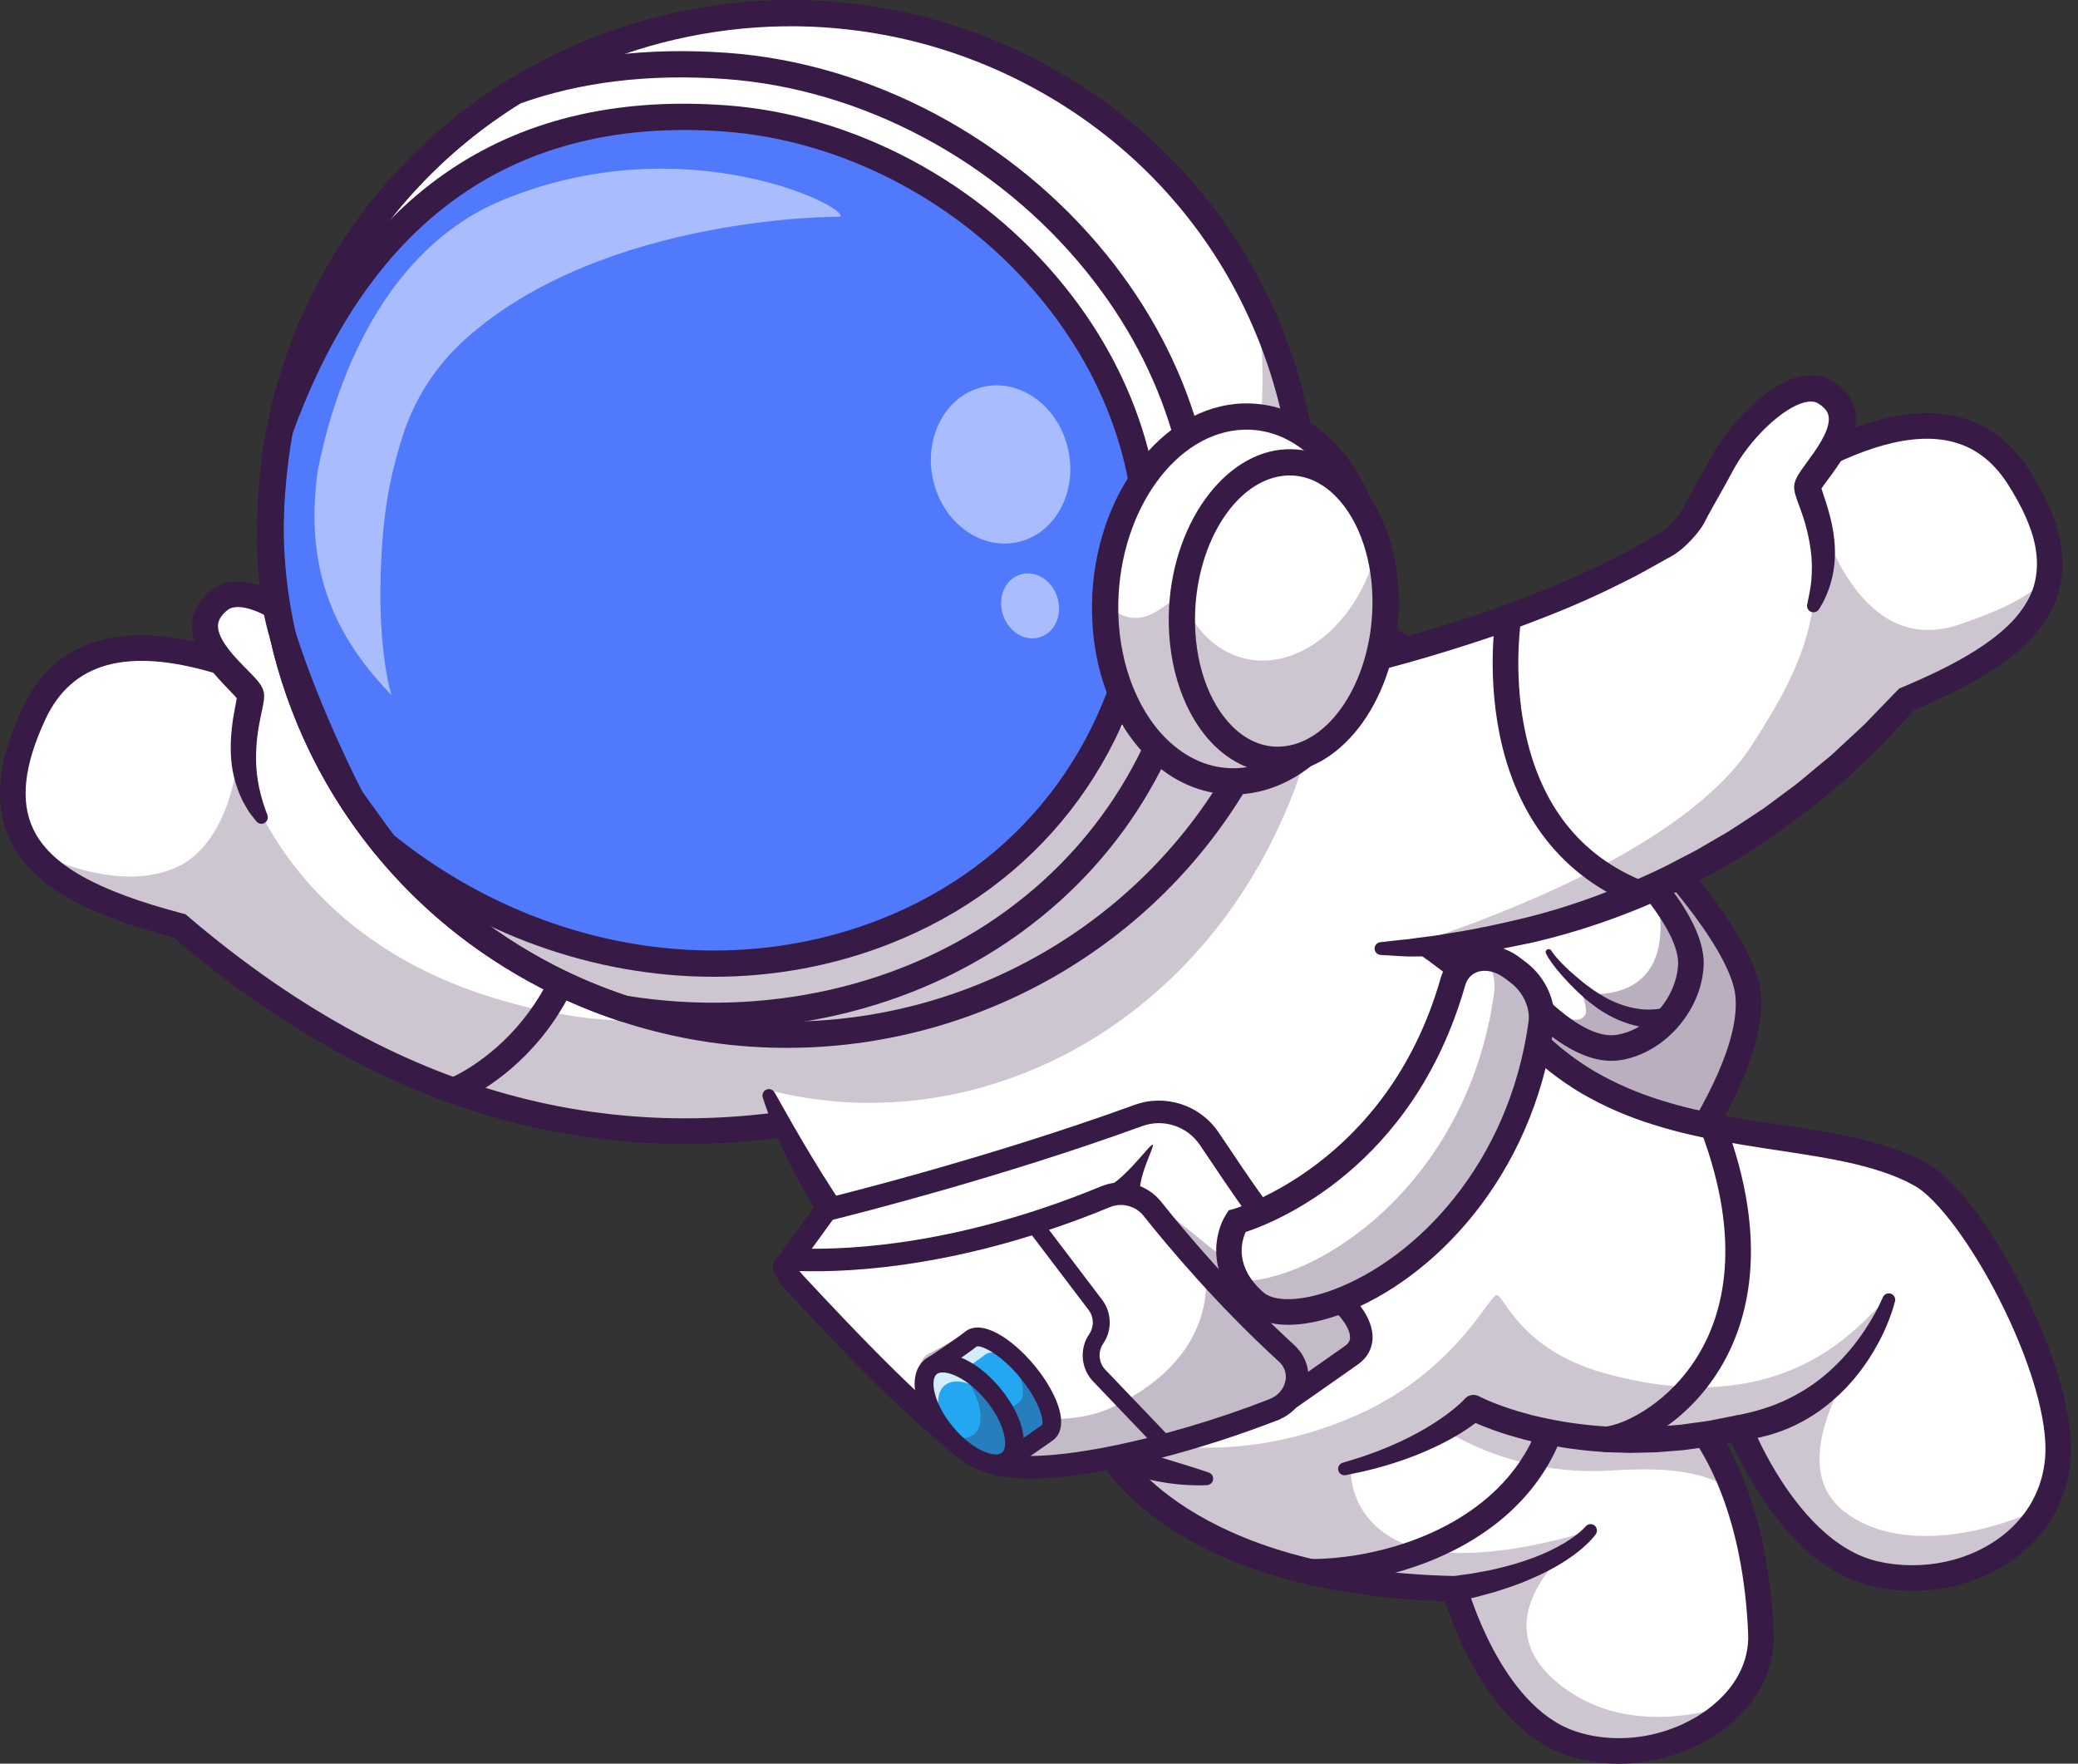
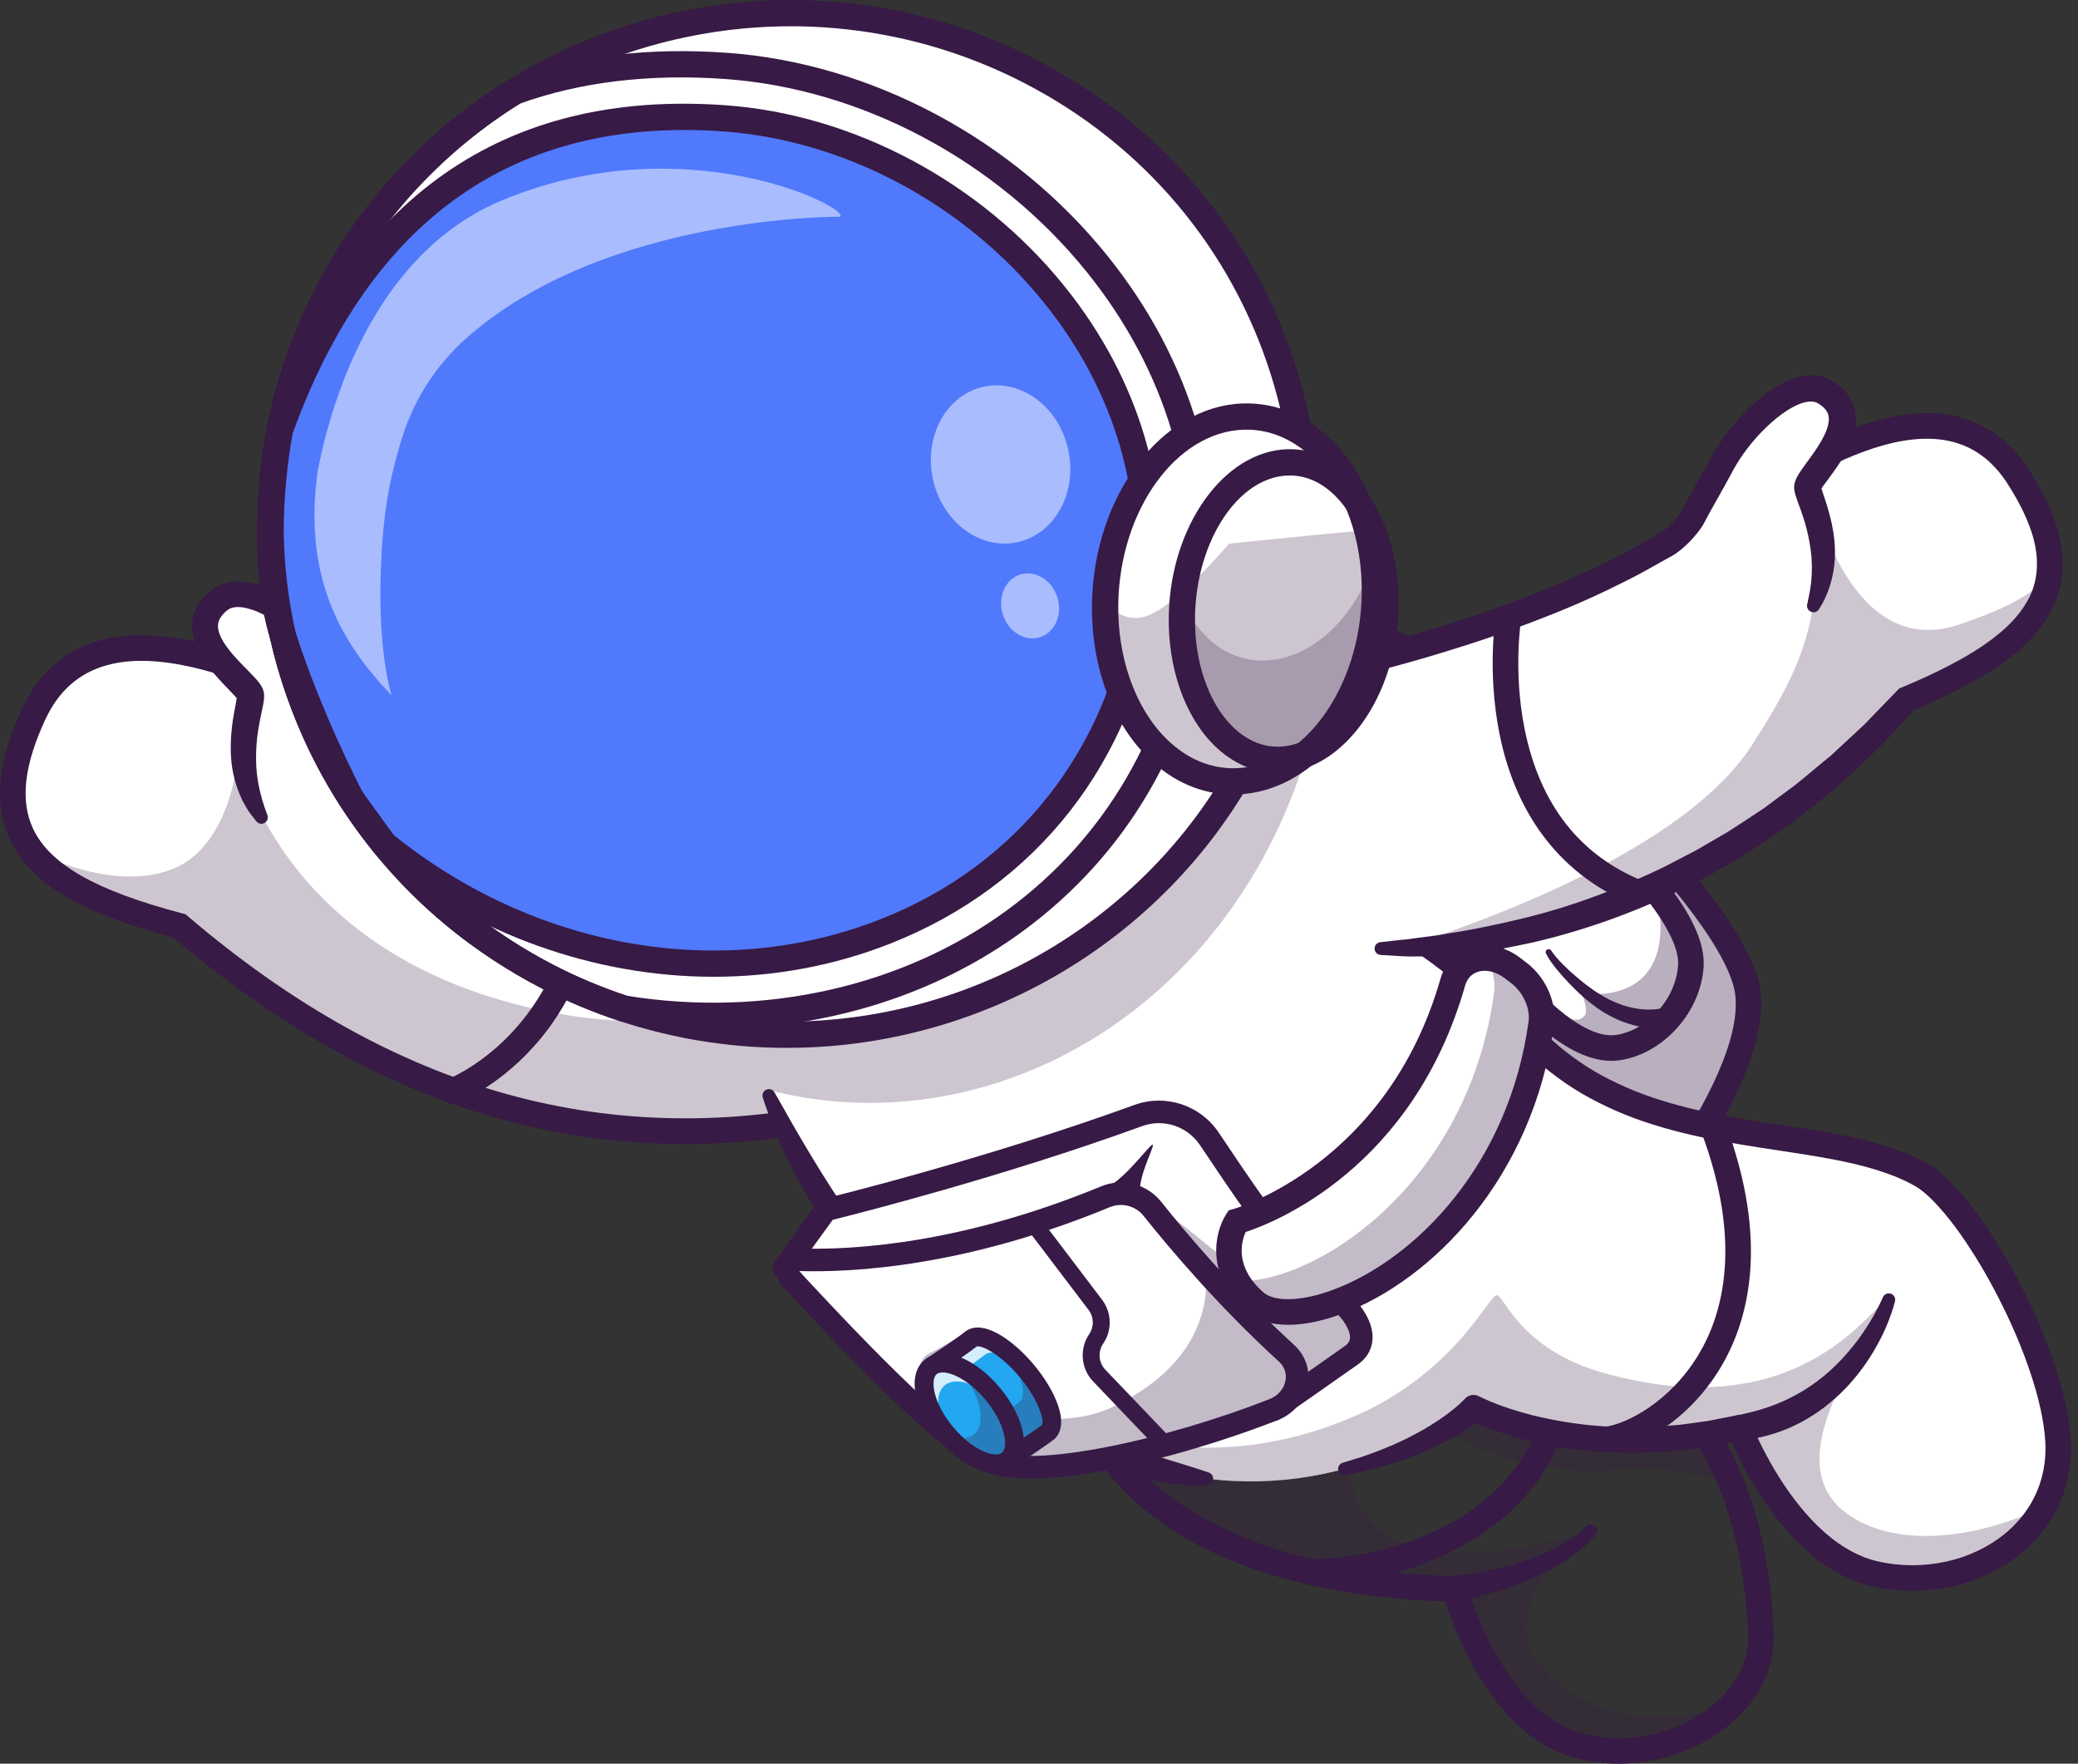
<svg xmlns="http://www.w3.org/2000/svg" width="185" height="157" viewBox="0 0 185 157" fill="none">
  <rect x="0" y="0" width="185" height="157" fill="#333333" stroke="none" />
  <path d="M139.18 117.062C139.18 117.062 141.663 114.375 144.704 110.507C145.296 109.747 145.912 108.945 146.535 108.11C146.636 107.981 146.733 107.847 146.831 107.714C147.126 107.313 147.426 106.905 147.723 106.489C151.993 100.526 156.155 93.32 155.622 88.461C154.748 80.522 133.719 60.482 121.967 56.346C118.869 55.254 114.549 57.01 110.295 59.689C110.266 59.706 110.238 59.727 110.209 59.744C107.09 61.715 104.014 64.179 101.493 66.373C101.269 66.566 101.049 66.759 100.837 66.948C100.407 67.328 100.002 67.695 99.615 68.047C99.315 68.322 99.026 68.586 98.753 68.842C96.801 70.66 95.585 71.929 95.585 71.929L99.818 76.312L101.977 78.547L105.977 82.692L107.189 83.946L139.18 117.062Z" fill="white" />
  <g opacity="0.35">
    <path d="M99.818 76.312L101.975 78.546L131.517 109.127L139.181 117.06C139.181 117.06 139.233 117.004 139.33 116.897C139.358 116.866 139.391 116.829 139.426 116.791C139.453 116.76 139.484 116.726 139.515 116.691C139.54 116.666 139.563 116.638 139.588 116.613C139.596 116.602 139.608 116.591 139.617 116.58C139.66 116.531 139.71 116.477 139.76 116.418C139.773 116.407 139.783 116.395 139.795 116.38C139.837 116.333 139.881 116.283 139.928 116.231C139.993 116.16 140.057 116.085 140.126 116.007C140.174 115.95 140.228 115.892 140.28 115.832C140.334 115.77 140.388 115.708 140.444 115.644C140.515 115.564 140.588 115.478 140.665 115.392C140.817 115.215 140.979 115.029 141.148 114.83C141.3 114.657 141.457 114.473 141.619 114.279C141.807 114.056 142.005 113.825 142.208 113.582C142.958 112.685 143.805 111.647 144.702 110.505C144.876 110.284 145.053 110.056 145.231 109.827C145.355 109.668 145.482 109.502 145.608 109.337C145.913 108.939 146.225 108.528 146.535 108.111C151.182 101.882 156.203 93.773 155.619 88.464C154.903 81.926 140.518 67.182 128.895 59.87C137.926 67.428 146.228 77.011 146.767 81.939C147.034 84.376 145.974 87.54 144.289 90.865C143.571 92.282 141.579 92.336 140.747 90.984C140.74 90.973 140.733 90.962 140.727 90.951C139.192 88.478 137.154 85.955 134.37 83.411C128.404 77.959 119.048 70.962 106.186 71.101C105.884 71.102 103.129 73.449 99.818 76.312Z" fill="#371A45" />
  </g>
  <path d="M139.2 118.719L94.003 71.931L94.763 71.14C94.947 70.948 99.349 66.383 104.882 62.109C112.546 56.19 118.421 53.888 122.345 55.27C134.613 59.59 155.837 79.988 156.753 88.339C157.857 98.4 140.746 117.046 140.017 117.835L139.2 118.719ZM97.171 71.934L139.151 115.392C142.533 111.566 155.356 96.477 154.49 88.588C154.121 85.224 149.254 78.635 142.089 71.802C134.743 64.795 126.888 59.283 121.588 57.417C115.478 55.266 102.569 66.51 97.171 71.934Z" fill="#371A45" />
  <path d="M139.482 74.234L132.846 82.41C132.254 83.14 132.226 84.177 132.784 84.933C134.826 87.705 139.875 93.86 144.033 93.255C147.484 92.753 150.348 89.35 150.533 85.946C150.741 82.139 145.305 76.615 142.485 74.016C141.608 73.209 140.233 73.309 139.482 74.234Z" fill="white" />
  <g opacity="0.35">
    <path d="M132.786 84.934C134.826 87.705 139.876 93.86 144.033 93.254C147.486 92.752 150.349 89.35 150.534 85.945C150.66 83.603 148.653 80.612 146.433 78.053C147.333 79.553 147.817 81.032 147.836 82.32C147.941 89.698 140.821 88.408 140.821 88.408C140.821 88.408 141.42 89.917 141.106 90.372C139.79 92.272 134.914 87.018 132.454 84.24C132.517 84.484 132.626 84.72 132.786 84.934Z" fill="#371A45" />
  </g>
  <path d="M143.459 94.434C139.055 94.434 134.355 88.984 131.868 85.609C131.004 84.436 131.043 82.826 131.963 81.693L138.598 73.517C139.154 72.833 139.976 72.404 140.855 72.34C141.734 72.278 142.608 72.582 143.256 73.179C147.215 76.826 151.888 82.013 151.671 86.009C151.45 90.058 148.098 93.814 144.197 94.382C143.953 94.417 143.707 94.434 143.459 94.434ZM140.366 74.952L133.73 83.127C133.464 83.456 133.452 83.92 133.701 84.258C137.597 89.546 141.396 92.485 143.87 92.129C146.704 91.716 149.236 88.857 149.397 85.885C149.526 83.528 146.653 79.404 141.714 74.853C141.524 74.678 141.277 74.59 141.019 74.611C140.761 74.629 140.529 74.751 140.366 74.952L140.366 74.952Z" fill="#371A45" />
  <path d="M148.994 91.33C148.768 91.399 148.636 91.42 148.468 91.449C148.309 91.474 148.151 91.494 147.997 91.504C147.686 91.529 147.38 91.532 147.077 91.515C146.473 91.478 145.878 91.391 145.312 91.223C144.172 90.912 143.126 90.385 142.197 89.734C141.739 89.399 141.288 89.058 140.879 88.676C140.45 88.309 140.078 87.918 139.689 87.524C139.308 87.128 138.939 86.717 138.59 86.287C138.243 85.846 137.914 85.428 137.635 84.883C137.567 84.75 137.62 84.588 137.752 84.52C137.876 84.457 138.027 84.499 138.101 84.613L138.12 84.643C138.375 85.039 138.751 85.451 139.113 85.822C139.483 86.198 139.875 86.556 140.279 86.901C140.684 87.239 141.096 87.594 141.522 87.889C141.936 88.207 142.379 88.477 142.821 88.739C143.715 89.244 144.673 89.606 145.643 89.77C146.126 89.864 146.614 89.882 147.088 89.865C147.325 89.856 147.56 89.83 147.785 89.788C147.899 89.77 148.008 89.744 148.114 89.717C148.21 89.692 148.341 89.649 148.372 89.633C148.816 89.398 149.367 89.569 149.602 90.013C149.837 90.458 149.667 91.009 149.222 91.244C149.172 91.271 149.12 91.292 149.067 91.309L148.994 91.33Z" fill="#371A45" />
  <path d="M110.012 66.976C110.772 65.91 111.55 64.877 112.348 63.849C113.147 62.822 113.963 61.807 114.81 60.813C115.658 59.819 116.523 58.836 117.45 57.892C118.378 56.948 119.337 56.024 120.445 55.184C120.946 54.804 121.66 54.902 122.041 55.403C122.421 55.904 122.322 56.619 121.821 56.999C121.8 57.015 121.778 57.031 121.756 57.045L121.747 57.051C120.745 57.702 119.775 58.505 118.833 59.337C117.889 60.171 116.98 61.065 116.085 61.975C115.19 62.885 114.318 63.824 113.461 64.778C112.606 65.731 111.758 66.703 110.946 67.686L110.942 67.691C110.736 67.94 110.365 67.975 110.116 67.769C109.877 67.572 109.835 67.224 110.012 66.976Z" fill="#371A45" />
  <path d="M93.533 73.338L87.181 82.6L76.548 98.1L75.954 98.966C73.6 99.499 71.28 99.906 68.993 100.193C49.338 102.668 32.149 96.22 15.976 82.418C9.776 80.79 5.123 78.802 2.795 75.71C0.622 72.822 0.482 68.969 3.012 63.548C6.473 56.134 14.175 57.279 19.355 58.807C22.146 59.63 28.702 61.642 32.559 63.677C34.263 64.576 36.084 65.393 37.997 66.131C52.559 71.783 72.317 73.103 83.919 73.355C89.761 73.481 93.533 73.338 93.533 73.338Z" fill="white" />
  <g opacity="0.25">
    <path d="M23.142 67.329C23.176 67.412 23.196 67.585 23.199 67.83C23.116 67.429 23.108 67.244 23.142 67.329Z" fill="#371A45" />
  </g>
  <g opacity="0.25">
    <path d="M87.181 82.6L76.549 98.1L75.954 98.966C73.6 99.499 71.28 99.906 68.993 100.193C49.338 102.668 32.149 96.22 15.976 82.418C9.776 80.79 5.123 78.802 2.795 75.71C6.535 77.484 11.416 78.954 15.457 77.32C20.002 75.484 21.174 68.872 21.156 66.875C21.809 70.081 27.018 86.711 51.01 90.445C65.632 92.72 81.735 85.385 87.181 82.6Z" fill="#371A45" />
  </g>
  <path d="M60.947 101.837C44.926 101.838 29.923 95.755 15.434 83.454C7.058 81.224 2.699 78.608 0.881 74.731C-0.584 71.607 -0.224 67.791 1.981 63.066C4.859 56.9 10.813 55.1 19.678 57.716C23.841 58.944 29.548 60.801 33.091 62.671C53.772 73.58 93.094 72.216 93.488 72.201C94.122 72.178 94.645 72.668 94.669 73.296C94.693 73.924 94.203 74.452 93.575 74.476C91.938 74.539 53.251 75.879 32.029 64.684C29.393 63.294 24.778 61.595 19.033 59.899C11.308 57.62 6.405 58.97 4.044 64.029C2.142 68.105 1.781 71.289 2.942 73.764C4.441 76.961 8.55 79.291 16.265 81.319L16.516 81.385L16.714 81.554C35.185 97.314 54.48 102.646 75.704 97.856C76.317 97.717 76.926 98.102 77.065 98.715C77.203 99.329 76.818 99.938 76.205 100.076C71.011 101.248 65.929 101.837 60.947 101.837Z" fill="#371A45" />
  <path d="M40.325 98.246C39.867 98.246 39.435 97.967 39.262 97.514C39.037 96.928 39.33 96.271 39.916 96.045C39.964 96.026 43.461 94.631 46.541 90.796C50.681 85.644 52.163 78.743 50.946 70.283C50.856 69.661 51.288 69.084 51.91 68.994C52.533 68.905 53.11 69.337 53.199 69.959C54.842 81.38 51.404 88.427 48.232 92.327C44.759 96.596 40.894 98.109 40.732 98.171C40.598 98.222 40.46 98.246 40.325 98.246Z" fill="#371A45" />
  <path d="M36.365 65.471C35.112 65.152 33.519 63.709 33.118 63.134C32.291 61.949 31.133 60.521 29.78 58.661C27.463 55.473 22.043 51.432 19.527 53.427C15.512 56.61 22.226 60.877 22.31 61.898C22.394 62.919 20.278 67.977 23.309 72.817L36.365 65.471Z" fill="white" />
  <path d="M36.085 66.574C35.456 66.402 34.976 66.141 34.527 65.864C34.085 65.583 33.683 65.278 33.299 64.948C33.107 64.782 32.921 64.611 32.736 64.423C32.553 64.236 32.363 64.04 32.167 63.761C31.918 63.407 31.655 63.05 31.386 62.692L29.74 60.521L28.92 59.413C28.666 59.064 28.415 58.75 28.134 58.429C27.015 57.163 25.682 56.018 24.256 55.147C23.545 54.716 22.798 54.355 22.079 54.167C21.357 53.973 20.706 53.997 20.339 54.248C20.258 54.294 20.116 54.425 19.988 54.537C19.879 54.656 19.762 54.77 19.687 54.891C19.521 55.129 19.435 55.354 19.412 55.597C19.355 56.077 19.61 56.743 20.05 57.383C20.485 58.029 21.06 58.653 21.675 59.282C21.984 59.6 22.305 59.913 22.645 60.278C22.816 60.466 22.986 60.644 23.202 60.967C23.248 61.029 23.323 61.169 23.379 61.292C23.402 61.331 23.452 61.48 23.476 61.591C23.489 61.65 23.5 61.71 23.508 61.77C23.516 61.829 23.511 61.834 23.513 61.868C23.514 61.979 23.511 62.091 23.505 62.202C23.502 62.266 23.496 62.295 23.491 62.331L23.476 62.437C23.392 62.995 23.282 63.399 23.198 63.836C23.108 64.267 23.035 64.686 22.97 65.106C22.84 65.945 22.789 66.778 22.796 67.606C22.803 69.268 23.164 70.88 23.791 72.515L23.806 72.554C23.919 72.849 23.771 73.18 23.476 73.293C23.239 73.384 22.978 73.306 22.826 73.119C22.675 72.932 22.521 72.743 22.376 72.547L22.155 72.252C22.09 72.15 22.03 72.044 21.966 71.939C21.84 71.728 21.718 71.514 21.6 71.297C21.5 71.073 21.395 70.849 21.3 70.62C20.938 69.701 20.681 68.724 20.596 67.738C20.5 66.753 20.536 65.765 20.64 64.803C20.69 64.322 20.768 63.845 20.853 63.385C20.934 62.93 21.034 62.449 21.086 62.109L21.096 62.046C21.099 62.026 21.104 61.999 21.1 62.006C21.097 62.003 21.099 62.002 21.103 61.999C21.104 62.006 21.107 61.982 21.107 62.013C21.108 62.045 21.112 62.078 21.119 62.109C21.127 62.166 21.17 62.257 21.163 62.248C21.166 62.269 21.196 62.305 21.173 62.276C21.138 62.22 21.004 62.058 20.867 61.914C20.591 61.612 20.267 61.285 19.947 60.948C19.303 60.27 18.652 59.541 18.088 58.668C17.807 58.23 17.549 57.751 17.357 57.202C17.166 56.658 17.048 56.022 17.12 55.361C17.186 54.699 17.459 54.059 17.823 53.562C18.001 53.304 18.207 53.096 18.412 52.888C18.626 52.702 18.816 52.52 19.121 52.325C19.694 51.951 20.364 51.794 20.966 51.767C21.574 51.739 22.135 51.83 22.654 51.965C23.695 52.242 24.593 52.694 25.435 53.199C27.107 54.226 28.558 55.477 29.846 56.929C30.164 57.291 30.48 57.687 30.759 58.072L31.56 59.154L33.206 61.325C33.482 61.693 33.759 62.067 34.032 62.456C34.096 62.55 34.218 62.686 34.354 62.822C34.487 62.958 34.636 63.094 34.787 63.225C35.092 63.487 35.415 63.732 35.74 63.938C36.061 64.14 36.396 64.3 36.645 64.368L36.683 64.378C37.289 64.543 37.648 65.168 37.483 65.774C37.319 66.381 36.694 66.739 36.087 66.575L36.085 66.574Z" fill="#371A45" />
-   <path d="M154.305 151.655C151.009 155.189 144.999 156.911 139.88 155.189C132.544 152.722 129.505 141.433 129.505 141.433C104.585 140.893 98.706 129.1 98.706 129.1L106.526 117.985L114.995 105.942C118.666 110.489 123.11 113.366 127.607 115.432C135.674 119.137 143.915 120.219 148.175 123.597C150.981 125.819 153.018 129.032 154.41 132.751C155.847 136.598 156.59 140.989 156.772 145.394C156.871 147.785 155.91 149.933 154.305 151.655Z" fill="white" />
  <g opacity="0.25">
    <path d="M154.41 132.751C151.672 130.862 148.058 130.611 143.457 130.901C133.637 131.525 127.285 126.402 127.285 126.402L127.607 115.432C135.674 119.137 143.915 120.219 148.175 123.597C150.981 125.819 153.018 129.032 154.41 132.751Z" fill="#371A45" />
  </g>
  <g opacity="0.25">
    <path d="M154.305 151.655C151.009 155.189 144.999 156.911 139.88 155.189C132.544 152.722 129.505 141.433 129.505 141.433C104.585 140.893 98.706 129.1 98.706 129.1L106.526 117.985C110.57 121.727 120.259 130.623 120.259 130.623C120.259 130.623 119.903 134.774 124.223 137.068C129.932 140.101 141.348 136.325 141.602 136.243C141.311 136.445 130.487 144.034 139.439 150.394C145.179 154.469 152.31 152.369 154.305 151.655Z" fill="#371A45" />
  </g>
  <path d="M144.109 157C142.537 157 140.98 156.761 139.517 156.269C132.811 154.014 129.534 145.298 128.653 142.549C104.028 141.762 97.936 130.11 97.686 129.609C97.406 129.046 97.634 128.363 98.197 128.082C98.758 127.803 99.439 128.029 99.721 128.589C99.804 128.747 105.771 139.78 129.531 140.295C130.036 140.306 130.474 140.649 130.605 141.137C130.634 141.244 133.578 151.87 140.243 154.112C144.097 155.407 148.744 154.628 152.082 152.123C154.477 150.326 155.739 147.953 155.635 145.442C155.243 135.928 152.266 128.291 147.468 124.488C145.202 122.692 141.599 121.551 137.427 120.229C130.032 117.887 120.828 114.972 114.109 106.659C113.714 106.17 113.79 105.453 114.279 105.058C114.768 104.663 115.485 104.739 115.88 105.228C122.168 113.008 131.01 115.809 138.114 118.059C142.5 119.448 146.288 120.648 148.882 122.704C156.163 128.474 157.664 139.368 157.91 145.349C158.045 148.631 156.461 151.683 153.448 153.944C150.79 155.938 147.42 157 144.109 157Z" fill="#371A45" />
  <path d="M116.659 141.064C116.03 141.064 115.521 140.554 115.521 139.926C115.521 139.297 116.03 138.787 116.659 138.787C121.662 138.787 129.158 137.007 133.817 131.989C136.861 128.712 138.219 124.549 137.853 119.615C137.806 118.988 138.277 118.442 138.904 118.396C139.532 118.352 140.077 118.82 140.123 119.447C140.538 125.037 138.977 129.778 135.485 133.538C130.328 139.093 122.12 141.064 116.659 141.064Z" fill="#371A45" />
  <path d="M142.067 136.575C141.949 136.739 141.86 136.84 141.755 136.961C141.652 137.076 141.547 137.183 141.443 137.293C141.229 137.502 141.01 137.704 140.783 137.893C140.559 138.087 140.322 138.258 140.09 138.439C139.849 138.604 139.612 138.778 139.366 138.935C138.388 139.574 137.349 140.1 136.287 140.555C135.227 141.024 134.132 141.385 133.032 141.73L131.366 142.181L129.685 142.557C129.07 142.695 128.461 142.308 128.323 141.694C128.186 141.079 128.573 140.47 129.187 140.332C129.218 140.325 129.249 140.319 129.28 140.315L129.327 140.309L130.943 140.089L132.544 139.799C133.599 139.564 134.656 139.313 135.675 138.961C136.698 138.623 137.7 138.218 138.64 137.712C138.876 137.587 139.102 137.449 139.335 137.318C139.555 137.173 139.786 137.036 139.997 136.881C140.214 136.731 140.42 136.57 140.621 136.405C140.716 136.32 140.815 136.236 140.906 136.15C140.993 136.068 141.094 135.964 141.145 135.907L141.183 135.865C141.392 135.631 141.751 135.611 141.985 135.821C142.202 136.016 142.233 136.343 142.067 136.575Z" fill="#371A45" />
  <path d="M131.923 124.832C107.061 142.557 81.248 124.006 69.686 100.208C69.168 99.144 68.678 98.068 68.223 96.984C66.373 92.624 65.013 88.142 64.225 83.715L84.19 74.127L98.302 67.352L102.917 65.135C106.497 69.094 109.986 72.136 113.333 74.677C118.509 78.609 123.347 81.353 127.669 84.472C132.137 87.696 136.052 91.318 139.217 97.066C144.888 107.371 141.425 118.059 131.923 124.832Z" fill="white" />
  <g opacity="0.25">
    <path d="M131.924 124.832C115.618 136.456 98.906 132.478 86.072 121.653C98.291 130.11 113.316 132.304 128.008 121.829C137.51 115.057 140.973 104.368 135.302 94.064C132.94 89.773 130.159 86.668 127.043 84.025C127.254 84.173 127.462 84.321 127.669 84.471C132.137 87.695 136.053 91.318 139.217 97.066C144.889 107.371 141.425 118.059 131.924 124.832Z" fill="#371A45" />
  </g>
  <path d="M131.926 125.97C131.57 125.97 131.22 125.804 130.998 125.492C130.633 124.981 130.752 124.27 131.264 123.905C140.756 117.138 143.421 107.065 138.219 97.616C133.895 89.761 128.055 85.955 121.292 81.547C115.504 77.774 108.943 73.498 102.072 65.9C101.651 65.434 101.687 64.714 102.153 64.293C102.619 63.871 103.339 63.907 103.761 64.373C110.434 71.752 116.863 75.943 122.535 79.64C129.554 84.214 135.615 88.165 140.214 96.518C145.931 106.902 142.936 118.38 132.585 125.759C132.385 125.901 132.154 125.97 131.926 125.97Z" fill="#371A45" />
  <path d="M68.952 97.243C71.153 101.165 73.384 105.008 75.942 108.644C77.222 110.457 78.589 112.207 80.041 113.881C81.487 115.558 83.015 117.162 84.632 118.668C86.254 120.165 87.929 121.606 89.707 122.906C91.484 124.205 93.339 125.393 95.264 126.447C96.233 126.959 97.211 127.461 98.217 127.893C98.714 128.122 99.229 128.321 99.74 128.527C100.243 128.734 100.744 128.904 101.268 129.077C102.31 129.411 103.359 129.743 104.415 130.066C105.471 130.39 106.531 130.71 107.602 131.077L107.615 131.082C107.917 131.185 108.078 131.514 107.974 131.816C107.895 132.047 107.683 132.195 107.454 132.206C102.768 132.421 98.255 130.651 94.131 128.594C92.064 127.536 90.096 126.297 88.221 124.942C86.343 123.588 84.566 122.103 82.896 120.51C79.539 117.341 76.601 113.764 74.033 109.959C71.464 106.157 69.312 102.055 67.907 97.696C67.811 97.395 67.976 97.073 68.276 96.976C68.54 96.891 68.82 97.007 68.95 97.24L68.952 97.243Z" fill="#371A45" />
  <path d="M181.965 134.106C179.318 138.994 172.975 141.465 166.948 140.11C159.162 138.357 154.846 127.102 154.846 127.102C140.563 130.352 131.207 125.335 131.207 125.335C131.207 125.335 127.789 128.87 119.687 130.762L121.972 125.429L136.192 92.246C146.471 103.017 162.273 99.622 171.043 104.579C175.423 107.052 182.827 120.39 183.228 128.349C183.339 130.509 182.864 132.447 181.965 134.106Z" fill="white" />
  <g opacity="0.25">
    <path d="M181.965 134.106C179.318 138.994 172.975 141.465 166.948 140.11C159.162 138.357 154.846 127.102 154.846 127.102C140.563 130.352 131.207 125.335 131.207 125.335C131.207 125.335 127.789 128.87 119.687 130.762L121.972 125.429C129.937 121.374 132.584 115.29 133.247 115.29C133.907 115.29 135.307 120.094 142.677 122.188C160.833 127.344 166.959 115.526 168.163 115.672C169.37 115.817 157.116 129.083 164.213 134.575C168.937 138.229 176.834 136.661 181.965 134.106Z" fill="#371A45" />
  </g>
  <path d="M137.015 91.461C138.483 92.986 140.155 94.302 141.979 95.383C143.817 96.442 145.783 97.297 147.841 97.932C151.954 99.24 156.323 99.783 160.734 100.475C161.838 100.648 162.948 100.835 164.06 101.058C165.172 101.279 166.287 101.534 167.396 101.867C168.505 102.197 169.609 102.593 170.682 103.106L171.476 103.521C171.604 103.582 171.752 103.681 171.892 103.768C172.038 103.855 172.173 103.947 172.297 104.044C172.82 104.42 173.258 104.835 173.686 105.255C175.347 106.957 176.647 108.835 177.854 110.765C179.052 112.698 180.109 114.705 181.053 116.767C181.993 118.832 182.811 120.957 183.442 123.165C183.756 124.27 184.014 125.399 184.188 126.559C184.23 126.85 184.262 127.144 184.299 127.436L184.366 128.328C184.37 128.632 184.383 128.935 184.377 129.24C184.358 129.544 184.357 129.85 184.322 130.154C184.205 131.371 183.901 132.579 183.416 133.711C182.937 134.846 182.255 135.889 181.454 136.811C179.849 138.667 177.72 139.972 175.462 140.758C173.192 141.529 170.762 141.776 168.39 141.506C168.094 141.469 167.799 141.422 167.504 141.379C167.21 141.319 166.92 141.268 166.624 141.2C166.021 141.051 165.428 140.868 164.863 140.627C163.728 140.154 162.687 139.514 161.744 138.784C159.855 137.315 158.348 135.505 157.046 133.605C156.401 132.648 155.809 131.663 155.267 130.653C154.994 130.148 154.737 129.636 154.489 129.117C154.241 128.592 154.012 128.087 153.784 127.513L153.783 127.51L155.098 128.212L153.581 128.511L152.823 128.66C152.571 128.713 152.318 128.759 152.061 128.789L150.528 128.999C150.273 129.031 150.018 129.073 149.761 129.098L148.99 129.159L147.446 129.28L145.897 129.318L145.122 129.335L144.347 129.311C143.83 129.292 143.313 129.288 142.797 129.255C140.732 129.123 138.676 128.831 136.651 128.372L135.892 128.197L135.139 127.991C134.635 127.862 134.139 127.697 133.642 127.539C133.146 127.372 132.653 127.201 132.163 127.002C131.918 126.905 131.673 126.808 131.428 126.696C131.177 126.587 130.951 126.483 130.668 126.338L130.667 126.338L132.023 126.126C131.873 126.267 131.773 126.348 131.651 126.448C131.534 126.546 131.418 126.629 131.302 126.72C131.067 126.893 130.834 127.063 130.596 127.218C130.123 127.538 129.637 127.824 129.148 128.098C128.166 128.641 127.155 129.103 126.13 129.515C125.103 129.922 124.058 130.268 123.004 130.567C122.479 130.722 121.944 130.839 121.416 130.977L119.817 131.315C119.509 131.38 119.207 131.183 119.142 130.876C119.081 130.586 119.253 130.3 119.53 130.215L119.558 130.206L121.072 129.744C121.568 129.566 122.071 129.409 122.559 129.215C123.54 128.841 124.502 128.425 125.432 127.957C126.359 127.485 127.26 126.971 128.109 126.398C128.532 126.109 128.947 125.813 129.336 125.495C129.534 125.34 129.721 125.176 129.905 125.014C129.992 124.931 130.088 124.849 130.169 124.767C130.249 124.69 130.347 124.591 130.387 124.543C130.702 124.167 131.226 124.071 131.646 124.283L131.743 124.331L131.743 124.332C131.908 124.415 132.138 124.524 132.348 124.614C132.561 124.711 132.783 124.799 133.005 124.887C133.446 125.067 133.903 125.225 134.359 125.379C134.82 125.524 135.278 125.678 135.749 125.798L136.45 125.99L137.16 126.153C139.055 126.583 140.99 126.858 142.938 126.982C143.424 127.014 143.913 127.017 144.401 127.036L145.133 127.059L145.865 127.041L147.33 127.007L148.793 126.891L149.524 126.834C149.767 126.81 150.009 126.77 150.251 126.739L151.706 126.54C151.949 126.512 152.19 126.468 152.43 126.418L153.151 126.276L154.593 125.992L154.618 125.987C155.171 125.879 155.71 126.187 155.908 126.695L155.909 126.696C156.091 127.154 156.318 127.662 156.546 128.14C156.776 128.624 157.017 129.104 157.273 129.576C157.78 130.522 158.334 131.442 158.931 132.328C160.133 134.086 161.514 135.725 163.14 136.986C163.951 137.614 164.821 138.143 165.737 138.525C166.193 138.721 166.664 138.863 167.139 138.983C167.383 139.039 167.641 139.084 167.891 139.136L168.653 139.244C170.693 139.477 172.787 139.262 174.724 138.604C176.649 137.933 178.433 136.829 179.739 135.314C181.065 133.818 181.869 131.923 182.056 129.938C182.156 128.948 182.092 127.935 181.936 126.892C181.781 125.856 181.545 124.815 181.252 123.784C180.662 121.72 179.882 119.688 178.982 117.711C178.077 115.736 177.061 113.805 175.919 111.963C174.777 110.13 173.52 108.339 172.073 106.861C171.71 106.504 171.337 106.154 170.956 105.884C170.862 105.809 170.767 105.745 170.674 105.69C170.577 105.632 170.497 105.572 170.374 105.512L169.692 105.156C168.76 104.71 167.769 104.353 166.75 104.05C165.732 103.744 164.68 103.502 163.613 103.291C162.548 103.077 161.468 102.895 160.378 102.723C156.026 102.037 151.529 101.49 147.156 100.103C144.97 99.428 142.836 98.507 140.827 97.346C138.829 96.164 136.981 94.71 135.368 93.033C134.933 92.58 134.947 91.859 135.4 91.424C135.853 90.988 136.573 91.002 137.009 91.455L137.015 91.461Z" fill="#371A45" />
  <path d="M168.707 115.839C168.503 116.654 168.228 117.382 167.913 118.124C167.602 118.862 167.225 119.57 166.818 120.264C166.002 121.649 164.997 122.943 163.814 124.078C163.217 124.64 162.586 125.172 161.909 125.648C161.227 126.113 160.515 126.544 159.762 126.897C158.263 127.612 156.637 128.055 155.003 128.229C154.378 128.296 153.817 127.843 153.75 127.218C153.687 126.626 154.09 126.091 154.663 125.979L154.688 125.975C156.098 125.704 157.466 125.308 158.76 124.73C159.407 124.441 160.032 124.102 160.642 123.734C161.245 123.354 161.83 122.939 162.385 122.481C163.494 121.561 164.495 120.488 165.38 119.31C165.824 118.722 166.221 118.097 166.606 117.462C166.985 116.832 167.334 116.148 167.619 115.504L167.634 115.47C167.762 115.183 168.098 115.053 168.385 115.18C168.643 115.294 168.774 115.575 168.707 115.839Z" fill="#371A45" />
  <path d="M182.417 51.303C181.775 55.992 176.976 59.232 169.732 62.251C156.432 77.219 140.419 82.945 128.119 84.17C126.941 84.291 125.796 84.368 124.692 84.407C124.083 84.43 123.488 84.439 122.905 84.439L111.845 76.548L97.583 66.369L94.073 63.866C94.073 63.866 104.835 62.789 117.762 59.762C129.249 57.075 142.445 52.847 151.316 46.468C154.748 44 160.773 41.198 163.344 40.035C168.114 37.875 175.354 35.751 179.662 42.408C181.926 45.906 182.76 48.808 182.417 51.303Z" fill="white" />
  <g opacity="0.25">
    <path d="M182.417 51.303C181.775 55.992 176.975 59.232 169.732 62.251C155.157 78.655 137.323 83.957 124.692 84.407C132.208 82.031 149.996 75.601 155.961 66.346C160.965 58.59 162.217 54.688 161.533 45.34C161.308 42.242 164.023 59.092 174.401 55.602C178.154 54.34 180.787 53.06 182.417 51.303Z" fill="#371A45" />
  </g>
  <path d="M93.96 62.734C96.39 62.474 98.852 62.134 101.292 61.764C103.735 61.393 106.173 60.979 108.602 60.523C113.46 59.609 118.289 58.543 123.054 57.258C125.439 56.624 127.802 55.92 130.146 55.162C132.492 54.412 134.806 53.572 137.088 52.666C139.374 51.767 141.61 50.757 143.789 49.652C144.886 49.111 145.942 48.504 147.004 47.908L148.556 46.952C149.077 46.639 149.562 46.277 150.067 45.942L150.829 45.421C151.096 45.237 151.362 45.047 151.633 44.876C152.171 44.522 152.714 44.188 153.261 43.866C154.355 43.22 155.463 42.617 156.579 42.037C158.816 40.877 161.061 39.808 163.368 38.778C165.715 37.764 168.23 36.926 170.94 36.792C172.287 36.733 173.686 36.864 175.021 37.305C176.359 37.73 177.6 38.477 178.628 39.413C179.132 39.889 179.612 40.391 180.016 40.94C180.234 41.205 180.409 41.493 180.606 41.77L181.119 42.595C181.784 43.708 182.386 44.879 182.846 46.136C183.305 47.39 183.624 48.746 183.623 50.16C183.639 50.863 183.544 51.576 183.391 52.271C183.232 52.968 182.971 53.636 182.663 54.272C182.015 55.526 181.131 56.611 180.149 57.518C179.166 58.429 178.099 59.199 177.003 59.888C174.806 61.258 172.497 62.323 170.175 63.3L170.172 63.302L170.585 63.007L168.295 65.504L167.718 66.126C167.52 66.327 167.312 66.519 167.11 66.716L165.886 67.891L164.661 69.065L163.371 70.167C162.503 70.893 161.659 71.651 160.735 72.307C157.146 75.065 153.292 77.503 149.187 79.43C145.095 81.38 140.796 82.894 136.382 83.914L134.718 84.257C134.163 84.367 133.611 84.491 133.049 84.565C131.926 84.719 130.811 84.911 129.679 84.978L127.988 85.109L126.291 85.14L125.444 85.146C125.161 85.138 124.878 85.126 124.596 85.111C124.031 85.083 123.467 85.049 122.905 85.008C122.591 84.985 122.355 84.712 122.378 84.397C122.398 84.121 122.612 83.906 122.876 83.873L122.906 83.87C123.455 83.801 124.002 83.74 124.549 83.685L125.368 83.605L126.184 83.49L127.813 83.28L129.432 83.013C131.591 82.672 133.724 82.197 135.844 81.689C140.08 80.635 144.185 79.091 148.109 77.194L151.011 75.688L153.838 74.044C154.76 73.462 155.662 72.849 156.575 72.253C157.039 71.965 157.467 71.626 157.906 71.303L159.219 70.326C160.113 69.7 160.921 68.962 161.768 68.274L163.031 67.232L164.232 66.118L165.434 65.004C165.633 64.817 165.837 64.635 166.032 64.444L166.599 63.852L168.883 61.495L169.085 61.287L169.296 61.2L169.299 61.199C171.554 60.251 173.772 59.222 175.794 57.959C176.801 57.327 177.755 56.633 178.595 55.854C179.438 55.078 180.136 54.198 180.631 53.246C181.621 51.334 181.522 49.062 180.706 46.914C180.313 45.838 179.778 44.787 179.168 43.769L178.697 43.011C178.532 42.783 178.386 42.537 178.208 42.323C177.876 41.869 177.49 41.472 177.094 41.095C176.284 40.362 175.349 39.798 174.316 39.47C173.288 39.128 172.172 39.018 171.042 39.066C168.77 39.174 166.476 39.91 164.278 40.865C162.047 41.861 159.803 42.929 157.629 44.057C156.541 44.623 155.466 45.209 154.42 45.826C153.896 46.134 153.381 46.451 152.882 46.78C152.627 46.941 152.387 47.113 152.143 47.281L151.367 47.812C150.837 48.164 150.323 48.545 149.779 48.872L148.157 49.871C147.054 50.491 145.954 51.122 144.822 51.681C142.57 52.824 140.271 53.86 137.932 54.78C135.596 55.708 133.236 56.564 130.849 57.328C128.464 58.098 126.063 58.814 123.646 59.456C118.814 60.759 113.93 61.837 109.021 62.761C106.566 63.222 104.104 63.639 101.634 64.015C99.16 64.389 96.699 64.73 94.187 64.999C93.562 65.066 93.001 64.614 92.934 63.989C92.867 63.364 93.32 62.803 93.945 62.736L93.96 62.734Z" fill="#371A45" />
  <g opacity="0.25">
    <path d="M117.71 60.998C117.018 65.312 115.729 69.594 113.8 73.712C113.649 74.037 113.492 74.358 113.333 74.677C112.917 75.519 112.479 76.341 112.018 77.141C104.73 89.87 92.358 97.414 79.427 98.122C78.659 98.162 77.89 98.179 77.119 98.176C77.088 98.176 77.059 98.176 77.028 98.174C74.942 98.151 72.848 97.949 70.768 97.556C69.917 97.397 69.069 97.206 68.224 96.984C66.374 92.624 65.014 88.142 64.225 83.715L84.191 74.128L98.302 67.352L94.927 64.945C94.927 64.945 105.277 63.909 117.71 60.998Z" fill="#371A45" />
  </g>
  <path d="M28.064 65.199C31.183 72.139 36.076 78.334 42.514 83.069C43.827 84.033 45.199 84.938 46.635 85.774C47.332 86.182 48.05 86.574 48.78 86.954C50.987 88.09 53.244 89.03 55.535 89.782C57.508 90.435 59.507 90.944 61.513 91.32C63.935 91.775 66.372 92.029 68.8 92.096C69.686 92.117 70.57 92.115 71.451 92.09C87.586 91.597 103.011 82.761 111.047 67.645C122.89 45.379 114.208 17.925 91.664 6.322C87.321 4.091 82.777 2.601 78.19 1.827C77.655 1.732 77.115 1.651 76.574 1.582C75.128 1.387 73.68 1.261 72.235 1.204C68.893 1.073 65.562 1.306 62.306 1.88C59.05 2.45 55.86 3.365 52.805 4.603C51.833 4.996 50.875 5.421 49.929 5.881C48.512 6.571 47.129 7.328 45.782 8.164C39.067 12.309 33.341 18.213 29.397 25.632C22.584 38.439 22.565 52.962 28.064 65.199Z" fill="white" />
  <path d="M70.016 92.228C69.609 92.228 69.203 92.223 68.798 92.213C66.336 92.146 63.878 91.884 61.491 91.435C59.449 91.052 57.433 90.534 55.498 89.893C53.187 89.135 50.908 88.181 48.727 87.059C47.927 86.642 47.223 86.255 46.576 85.875C45.165 85.054 43.775 84.141 42.444 83.164C36.156 78.539 31.146 72.344 27.957 65.247C22.205 52.447 22.692 37.987 29.294 25.576C33.11 18.397 38.79 12.342 45.72 8.064C47.032 7.249 48.431 6.479 49.877 5.775C50.805 5.324 51.775 4.893 52.761 4.494C55.825 3.253 59.029 2.334 62.286 1.764C65.573 1.184 68.922 0.956 72.24 1.086C73.682 1.144 75.145 1.271 76.589 1.465C77.167 1.539 77.698 1.62 78.211 1.712C82.891 2.501 87.435 4.017 91.718 6.218C102.693 11.866 110.749 21.404 114.402 33.073C118.025 44.649 116.871 56.947 111.151 67.7C103.387 82.306 88.176 91.696 71.455 92.207C70.978 92.221 70.497 92.228 70.016 92.228ZM28.172 65.151C31.344 72.21 36.328 78.373 42.583 82.974C43.908 83.947 45.291 84.855 46.694 85.672C47.339 86.05 48.039 86.435 48.835 86.85C51.005 87.967 53.272 88.915 55.572 89.67C57.497 90.307 59.503 90.823 61.534 91.204C63.909 91.651 66.355 91.911 68.804 91.978C69.683 91.999 70.572 91.997 71.448 91.972C88.085 91.464 103.219 82.121 110.943 67.59C116.633 56.892 117.781 44.659 114.177 33.143C110.544 21.535 102.529 12.046 91.61 6.427C87.349 4.238 82.827 2.729 78.171 1.943C77.66 1.852 77.133 1.772 76.558 1.699C75.121 1.505 73.665 1.378 72.231 1.322C68.93 1.192 65.598 1.419 62.327 1.995C59.086 2.563 55.897 3.477 52.849 4.712C51.868 5.109 50.903 5.537 49.98 5.986C48.541 6.687 47.15 7.453 45.844 8.264C38.949 12.52 33.298 18.545 29.501 25.687C22.934 38.033 22.449 52.417 28.172 65.151Z" fill="#371A45" />
  <g opacity="0.25">
-     <path d="M111.047 67.644C103.013 82.762 87.585 91.598 71.451 92.088C70.569 92.115 69.686 92.117 68.802 92.095C66.373 92.03 63.936 91.774 61.514 91.321C59.508 90.943 57.508 90.435 55.537 89.783C53.244 89.031 50.989 88.091 48.78 86.955C48.051 86.572 47.333 86.183 46.635 85.775C45.199 84.938 43.828 84.032 42.514 83.068C36.076 78.333 31.182 72.14 28.064 65.198C26.35 61.386 25.171 57.349 24.568 53.213C27.697 59.768 32.434 65.612 38.575 70.129C39.888 71.097 41.26 72 42.696 72.837C43.392 73.245 44.11 73.635 44.841 74.017C47.05 75.153 49.306 76.093 51.595 76.845C53.569 77.496 55.567 78.005 57.572 78.383C59.994 78.837 62.434 79.091 64.86 79.157C65.748 79.178 66.631 79.176 67.512 79.15C83.647 78.66 99.071 69.825 107.109 54.705C111.8 45.887 113.267 36.255 111.932 27.118C117.877 39.551 118.038 54.502 111.047 67.644Z" fill="#371A45" />
-   </g>
+     </g>
  <path d="M70.016 93.016C69.603 93.016 69.19 93.011 68.779 93.001C66.273 92.933 63.773 92.667 61.346 92.21C59.269 91.821 57.219 91.293 55.251 90.642C52.902 89.871 50.585 88.901 48.366 87.76C47.551 87.335 46.836 86.942 46.177 86.555C44.745 85.721 43.331 84.793 41.978 83.799C35.58 79.094 30.483 72.791 27.238 65.57H27.238C21.385 52.546 21.881 37.834 28.598 25.206C32.479 17.904 38.257 11.744 45.307 7.393C46.64 6.565 48.062 5.782 49.533 5.066C50.477 4.607 51.464 4.169 52.466 3.763C55.58 2.501 58.839 1.567 62.15 0.987C65.492 0.398 68.897 0.167 72.271 0.299C73.738 0.357 75.226 0.486 76.695 0.684C77.28 0.759 77.823 0.841 78.35 0.936C83.102 1.737 87.724 3.279 92.079 5.516C103.244 11.263 111.439 20.965 115.154 32.837C118.841 44.617 117.667 57.129 111.847 68.07C103.951 82.925 88.483 92.476 71.48 92.995C70.994 93.009 70.505 93.016 70.016 93.016ZM28.891 64.828C32.008 71.763 36.904 77.819 43.051 82.339C44.352 83.295 45.712 84.188 47.092 84.991C47.727 85.363 48.416 85.743 49.2 86.151C51.329 87.247 53.557 88.179 55.818 88.921C57.711 89.548 59.683 90.055 61.68 90.43C64.014 90.868 66.418 91.124 68.826 91.19C69.688 91.21 70.564 91.208 71.426 91.184C87.779 90.685 102.655 81.502 110.248 67.22C115.838 56.71 116.966 44.692 113.425 33.379C109.855 21.973 101.98 12.65 91.25 7.128C87.061 4.976 82.617 3.493 78.04 2.721C77.535 2.631 77.02 2.553 76.459 2.481C75.041 2.29 73.61 2.165 72.2 2.11C68.956 1.983 65.68 2.205 62.464 2.772C59.277 3.33 56.142 4.229 53.146 5.443C52.181 5.833 51.232 6.255 50.325 6.696C48.911 7.384 47.543 8.137 46.26 8.934C39.482 13.118 33.929 19.038 30.198 26.057C23.745 38.187 23.269 52.318 28.891 64.828H28.891V64.828Z" fill="#371A45" />
  <path d="M70.016 93.279C69.601 93.279 69.186 93.274 68.773 93.264C66.252 93.195 63.738 92.928 61.297 92.469C59.21 92.077 57.147 91.546 55.168 90.891C52.807 90.117 50.477 89.141 48.246 87.994C47.426 87.566 46.707 87.171 46.044 86.782C44.605 85.943 43.183 85.01 41.822 84.011C35.388 79.279 30.262 72.939 26.999 65.678H26.999C21.112 52.579 21.611 37.782 28.366 25.083C32.269 17.74 38.08 11.545 45.169 7.17C46.509 6.337 47.939 5.55 49.418 4.83C50.367 4.368 51.359 3.927 52.367 3.52C55.499 2.251 58.775 1.311 62.105 0.728C65.465 0.136 68.89 -0.097 72.281 0.036C73.757 0.095 75.253 0.225 76.73 0.424C77.318 0.499 77.865 0.582 78.396 0.677C83.172 1.483 87.82 3.033 92.199 5.283C103.427 11.062 111.668 20.819 115.405 32.759C119.113 44.606 117.932 57.19 112.08 68.194C104.139 83.132 88.585 92.736 71.487 93.258C71 93.272 70.508 93.279 70.016 93.279ZM29.131 64.72C32.229 71.614 37.096 77.634 43.207 82.127C44.501 83.078 45.853 83.965 47.224 84.764C47.856 85.134 48.541 85.511 49.321 85.918C51.437 87.007 53.653 87.934 55.9 88.671C57.783 89.294 59.743 89.799 61.729 90.171C64.049 90.608 66.439 90.862 68.833 90.927C69.691 90.948 70.562 90.945 71.419 90.921C87.677 90.425 102.468 81.295 110.016 67.096C115.572 56.649 116.694 44.703 113.175 33.457C109.626 22.119 101.797 12.851 91.13 7.361C86.966 5.222 82.547 3.747 77.996 2.98C77.493 2.89 76.983 2.812 76.426 2.741C75.014 2.551 73.592 2.427 72.19 2.372C68.964 2.244 65.707 2.467 62.51 3.03C59.341 3.585 56.224 4.479 53.245 5.686C52.285 6.074 51.342 6.493 50.441 6.932C49.034 7.616 47.674 8.365 46.399 9.157C39.66 13.316 34.139 19.203 30.43 26.18C24.016 38.238 23.543 52.285 29.131 64.72Z" fill="#371A45" />
  <path d="M34.191 75.141C59.614 95.737 97.321 85.282 101.854 53.399C104.938 31.708 85.786 12.052 64.473 10.533C48.962 9.427 33.306 15.039 24.906 38.309C24.906 38.309 22.799 49.171 25.219 56.693C27.638 64.214 31.279 71.122 31.279 71.122L34.191 75.141Z" fill="#5179FC" />
  <path d="M101.853 53.399C97.321 85.281 59.613 95.736 34.191 75.142L33.602 74.327C62.809 81.786 93.756 66.529 98.947 34.376C101.641 40.206 102.804 46.705 101.853 53.399Z" fill="#5179FC" />
  <path d="M63.512 91.596C60.805 91.596 58.075 91.378 55.348 90.935L55.171 90.892C52.807 90.117 50.477 89.141 48.246 87.994C47.426 87.566 46.707 87.171 46.044 86.782C44.605 85.943 43.183 85.01 41.822 84.011C35.388 79.279 30.262 72.939 26.999 65.678H26.998C21.112 52.579 21.611 37.782 28.366 25.083C32.269 17.74 38.08 11.545 45.169 7.17L45.271 7.107L45.383 7.066C51.102 4.989 57.611 4.194 64.727 4.701C77.536 5.615 90.18 12.349 98.55 22.717C106.087 32.053 109.378 43.239 107.817 54.215C106.117 66.162 100.336 76.07 91.097 82.866C83.354 88.562 73.611 91.596 63.512 91.596ZM55.813 88.643C68.068 90.609 80.419 87.82 89.712 80.983C98.433 74.567 103.893 65.197 105.503 53.886C106.972 43.559 103.857 33.011 96.731 24.186C88.761 14.313 76.735 7.901 64.561 7.033C57.821 6.553 51.675 7.289 46.294 9.222C39.604 13.376 34.12 19.238 30.43 26.18C24.016 38.238 23.543 52.285 29.131 64.72C32.229 71.615 37.096 77.634 43.207 82.127C44.501 83.078 45.852 83.965 47.224 84.764C47.856 85.134 48.541 85.511 49.321 85.918C51.41 86.992 53.596 87.91 55.813 88.643Z" fill="#371A45" />
  <path d="M63.531 86.951C52.976 86.951 42.284 83.201 33.456 76.049L33.336 75.952L30.246 71.667C30.095 71.382 26.528 64.582 24.106 57.05C21.623 49.332 23.67 38.542 23.759 38.087L23.806 37.912C31.15 17.567 44.857 7.962 64.556 9.367C75.987 10.182 87.271 16.191 94.739 25.442C101.467 33.776 104.405 43.763 103.011 53.564C100.992 67.769 92.319 78.868 79.217 84.015C74.197 85.987 68.882 86.951 63.531 86.951ZM35.047 74.329C47.681 84.498 64.265 87.378 78.362 81.84C90.658 77.009 98.799 66.583 100.697 53.235C101.999 44.083 99.237 34.734 92.921 26.911C85.852 18.155 75.186 12.469 64.39 11.699C45.892 10.378 32.99 19.436 26.038 38.617C25.852 39.639 24.144 49.535 26.331 56.335C28.562 63.271 31.887 69.757 32.276 70.506L35.047 74.329Z" fill="#371A45" />
  <path d="M122.4 52.949C122.23 61.915 116.718 69.35 110.087 69.554C103.456 69.757 98.219 62.653 98.389 53.687C98.389 53.631 98.392 53.571 98.395 53.514C98.63 44.625 104.118 37.284 110.702 37.082C115.824 36.924 120.115 41.128 121.724 47.182C122.197 48.964 122.438 50.91 122.4 52.949Z" fill="white" />
  <g opacity="0.25">
    <path d="M122.4 52.949C122.23 61.915 116.718 69.35 110.087 69.554C103.456 69.757 98.219 62.653 98.389 53.687C98.389 53.631 98.392 53.571 98.395 53.514C99.107 54.412 100.224 55.283 101.767 54.931C104.469 54.312 109.411 48.398 109.411 48.398C109.411 48.398 114.747 47.836 121.724 47.182C122.197 48.964 122.438 50.91 122.4 52.949Z" fill="#371A45" />
  </g>
  <path d="M109.804 70.726C107.005 70.726 104.38 69.59 102.193 67.429C98.928 64.202 97.116 59.185 97.221 53.664C97.403 44.098 103.435 36.136 110.668 35.914C113.583 35.826 116.327 36.963 118.597 39.206C121.862 42.433 123.674 47.45 123.57 52.971V52.971C123.388 62.536 117.356 70.499 110.123 70.721C110.017 70.724 109.91 70.726 109.804 70.726ZM110.981 38.246C110.9 38.246 110.82 38.248 110.739 38.25C104.732 38.434 99.716 45.369 99.558 53.708C99.467 58.52 101.066 63.028 103.836 65.766C105.64 67.548 107.79 68.457 110.051 68.384C116.058 68.2 121.074 61.266 121.233 52.927C121.324 48.114 119.724 43.607 116.954 40.868C115.215 39.15 113.154 38.246 110.981 38.246Z" fill="#371A45" />
-   <path d="M123.925 55.85C124.743 48.768 121.066 42.525 115.712 41.907C110.358 41.289 105.355 46.529 104.537 53.612C103.719 60.694 107.396 66.937 112.75 67.555C118.104 68.173 123.107 62.933 123.925 55.85Z" fill="white" />
  <path d="M113.591 67.735C112.347 67.735 111.123 67.422 109.962 66.797C105.028 64.142 102.918 56.573 105.259 49.925C106.564 46.219 109.016 43.434 111.987 42.284C114.195 41.429 116.447 41.561 118.499 42.666C123.434 45.321 125.544 52.89 123.203 59.538C121.898 63.244 119.446 66.028 116.475 67.178C115.515 67.55 114.547 67.735 113.591 67.735ZM114.87 41.973C113.943 41.973 113.005 42.152 112.075 42.512C109.171 43.636 106.77 46.368 105.489 50.006C103.187 56.545 105.245 63.981 110.078 66.582C112.066 67.652 114.247 67.779 116.386 66.951C119.291 65.826 121.691 63.095 122.972 59.457C125.275 52.918 123.216 45.482 118.383 42.881C117.26 42.276 116.074 41.973 114.87 41.973Z" fill="#371A45" />
  <g opacity="0.25">
    <path d="M104.906 60.055C104.346 57.676 104.447 55.134 105.075 52.755C106.814 58.074 111.655 60.307 116.303 57.741C119.307 56.084 121.539 52.8 122.508 49.119C122.62 49.454 122.716 49.806 122.801 50.166C124.223 56.227 121.37 63.354 116.427 66.084C111.485 68.815 106.327 66.112 104.906 60.055Z" fill="#371A45" />
  </g>
  <path d="M113.738 68.805C111.678 68.805 109.734 67.961 108.1 66.353C105.46 63.753 103.947 59.404 104.055 54.718C104.236 46.814 108.943 40.208 114.547 39.992C116.717 39.91 118.765 40.755 120.476 42.44C123.117 45.039 124.629 49.388 124.522 54.074C124.34 61.978 119.634 68.584 114.03 68.8C113.932 68.804 113.835 68.805 113.738 68.805ZM114.832 42.325C114.767 42.325 114.702 42.326 114.637 42.328C110.244 42.497 106.545 48.08 106.392 54.772C106.299 58.825 107.551 62.531 109.74 64.687C110.98 65.907 112.434 66.526 113.94 66.464C118.333 66.295 122.031 60.713 122.185 54.02C122.278 49.968 121.026 46.261 118.837 44.105C117.65 42.938 116.27 42.325 114.832 42.325Z" fill="#371A45" />
  <g opacity="0.5">
    <path d="M74.811 19.291C74.811 19.291 53.863 19.116 41.489 30.133C41.476 30.145 41.463 30.156 41.45 30.168C38.848 32.489 36.928 35.461 35.869 38.756C34.468 43.115 34.149 46.318 33.979 49.149C33.466 57.758 34.859 61.881 34.859 61.881C30.164 57.06 27.674 51.743 28.029 44.569C28.066 43.862 28.131 43.134 28.221 42.388C28.241 42.217 28.265 42.047 28.291 41.876C28.288 41.874 28.29 41.87 28.295 41.866C28.585 40.369 29.042 38.416 29.744 36.254C31.856 29.734 36.179 21.315 44.832 17.772C61.011 11.148 75.583 18.431 74.811 19.291Z" fill="white" />
  </g>
  <g opacity="0.5">
    <path d="M90.585 48.265C93.912 47.542 95.935 43.858 95.104 40.036C94.273 36.215 90.903 33.703 87.576 34.427C84.249 35.15 82.226 38.834 83.057 42.656C83.888 46.477 87.259 48.989 90.585 48.265Z" fill="white" />
  </g>
  <g opacity="0.5">
    <path d="M92.591 56.722C93.931 56.298 94.621 54.705 94.132 53.165C93.644 51.625 92.162 50.721 90.822 51.147C89.483 51.571 88.793 53.164 89.281 54.704C89.77 56.244 91.252 57.148 92.591 56.722Z" fill="white" />
  </g>
  <path d="M147.902 48.697C149.063 48.225 150.4 46.627 150.709 46.021C151.345 44.774 152.266 43.249 153.316 41.283C155.116 37.914 159.78 33.313 162.462 34.892C166.74 37.413 160.864 42.404 160.919 43.395C160.974 44.387 163.679 48.959 161.415 54.009L147.902 48.697Z" fill="white" />
  <path d="M147.473 47.643C147.698 47.548 147.996 47.351 148.276 47.115C148.558 46.876 148.835 46.599 149.091 46.308C149.219 46.163 149.343 46.013 149.452 45.865C149.563 45.717 149.662 45.572 149.709 45.476C149.92 45.066 150.135 44.67 150.352 44.279L151.642 41.977L152.267 40.832C152.484 40.424 152.736 40 152.993 39.61C153.512 38.822 154.084 38.085 154.706 37.389C155.326 36.691 155.993 36.03 156.732 35.425C157.472 34.824 158.275 34.264 159.243 33.854C159.727 33.652 160.258 33.487 160.853 33.427C161.443 33.369 162.12 33.427 162.735 33.712C163.063 33.861 163.271 34.012 163.505 34.164C163.734 34.339 163.963 34.513 164.172 34.741C164.596 35.177 164.953 35.768 165.109 36.408C165.272 37.048 165.241 37.687 165.127 38.243C165.011 38.804 164.82 39.301 164.604 39.761C164.168 40.678 163.63 41.46 163.099 42.195L162.332 43.236C162.219 43.391 162.111 43.563 162.085 43.617C162.066 43.648 162.091 43.607 162.092 43.584C162.085 43.594 162.116 43.498 162.116 43.441C162.117 43.409 162.117 43.376 162.113 43.344C162.11 43.313 162.115 43.336 162.115 43.329C162.119 43.33 162.12 43.33 162.117 43.332C162.113 43.325 162.12 43.35 162.126 43.37L162.143 43.428C162.234 43.746 162.395 44.196 162.531 44.623C162.672 45.054 162.806 45.503 162.922 45.957C163.158 46.866 163.318 47.812 163.354 48.772C163.439 50.69 162.953 52.663 161.934 54.242C161.762 54.509 161.406 54.586 161.139 54.414C160.935 54.282 160.842 54.042 160.887 53.818L160.896 53.776C161.065 52.944 161.252 52.151 161.278 51.339C161.3 51.139 161.302 50.938 161.302 50.736C161.3 50.535 161.319 50.337 161.297 50.136L161.27 49.537L161.2 48.94C161.094 48.145 160.927 47.355 160.699 46.566C160.584 46.171 160.454 45.78 160.309 45.379C160.167 44.971 160.008 44.599 159.85 44.073L159.82 43.974C159.81 43.94 159.801 43.913 159.789 43.851C159.767 43.745 159.749 43.637 159.735 43.529C159.732 43.495 159.727 43.491 159.726 43.432C159.726 43.373 159.728 43.313 159.733 43.253C159.741 43.142 159.769 42.99 159.787 42.949C159.824 42.822 159.878 42.675 159.914 42.609C160.078 42.266 160.217 42.072 160.355 41.866C160.631 41.467 160.887 41.118 161.141 40.772C161.644 40.084 162.102 39.404 162.423 38.73C162.751 38.059 162.89 37.402 162.781 36.98C162.731 36.764 162.628 36.572 162.446 36.373C162.362 36.271 162.238 36.179 162.122 36.082C161.987 35.994 161.836 35.888 161.761 35.856C161.407 35.67 160.794 35.716 160.132 35.995C159.473 36.264 158.804 36.705 158.179 37.209C156.925 38.224 155.797 39.498 154.895 40.86C154.669 41.205 154.471 41.538 154.273 41.907L153.634 43.08L152.343 45.384C152.132 45.763 151.927 46.14 151.736 46.513C151.583 46.809 151.426 47.025 151.275 47.229C151.122 47.435 150.965 47.624 150.802 47.81C150.477 48.179 150.131 48.527 149.742 48.857C149.346 49.183 148.918 49.5 148.332 49.752C147.754 49.999 147.085 49.731 146.837 49.154C146.59 48.576 146.857 47.907 147.435 47.659L147.438 47.658L147.473 47.643Z" fill="#371A45" />
  <path d="M69.794 112.862L89.669 128.929L105.184 126.674L113.389 125.482C113.389 125.482 118.98 121.593 120.325 120.629C122.151 119.325 120.727 117.075 119.449 115.947C117.264 114.015 115.421 112.009 113.827 110.046C111.257 106.876 109.331 103.814 107.637 101.339C106.248 99.307 103.662 98.46 101.346 99.3C87.527 104.321 73.544 107.694 73.544 107.694L69.794 112.862Z" fill="white" />
  <path d="M89.669 129.934C89.44 129.934 89.217 129.855 89.038 129.71L69.163 113.641C68.748 113.305 68.668 112.704 68.982 112.271L72.733 107.106C72.873 106.913 73.077 106.776 73.309 106.72C73.448 106.687 87.4 103.299 101.004 98.357C103.744 97.362 106.813 98.355 108.467 100.772C108.84 101.317 109.224 101.89 109.623 102.486C112.139 106.241 115.27 110.913 120.115 115.195C121.172 116.128 122.272 117.67 122.194 119.198C122.147 120.101 121.703 120.878 120.909 121.447C119.575 122.401 114.191 126.147 113.963 126.306C113.835 126.395 113.688 126.453 113.534 126.475L89.813 129.923C89.765 129.93 89.716 129.934 89.669 129.934ZM71.165 112.68L89.958 127.874L113.011 124.523C114.01 123.828 118.559 120.66 119.741 119.814C120.12 119.544 120.18 119.287 120.189 119.095C120.227 118.368 119.512 117.34 118.787 116.699C113.747 112.246 110.536 107.454 107.956 103.603C107.56 103.013 107.18 102.445 106.811 101.906C105.674 100.244 103.568 99.56 101.689 100.243C89.202 104.78 76.43 108.015 74.141 108.582L71.165 112.68Z" fill="#371A45" />
  <g opacity="0.3">
    <path d="M105.184 126.674L113.389 125.482C113.389 125.482 118.98 121.593 120.325 120.629C121.719 119.634 121.218 118.084 120.335 116.906C120.062 116.541 119.751 116.215 119.449 115.947C117.264 114.016 115.421 112.009 113.827 110.046C113.754 111.141 112.049 112.414 109.471 112.104C108.3 111.963 104.499 107.773 102.594 107.607C97.038 107.118 102.481 121.272 105.184 126.674Z" fill="#371A45" />
  </g>
  <path d="M135.217 86.605C136.636 87.689 137.434 89.495 137.212 91.107C134.413 111.421 116.038 119.692 111.719 115.892C107.758 112.408 110.111 108.723 110.111 108.723C110.111 108.723 124.36 104.852 129.339 87.435C129.984 85.18 132.562 84.577 134.67 86.187L135.217 86.605Z" fill="white" />
  <g opacity="0.3">
    <path d="M111.718 115.892C116.039 119.692 134.413 111.421 137.211 91.107C137.433 89.495 136.637 87.69 135.216 86.604L134.671 86.187C133.905 85.601 133.078 85.308 132.304 85.282C132.889 86.228 133.161 87.334 133.021 88.363C130.623 105.77 116.79 114.334 110.16 114.038C110.512 114.65 111.016 115.274 111.718 115.892Z" fill="#371A45" />
  </g>
  <path d="M114.689 117.932C113.143 117.932 111.864 117.536 110.967 116.747C107.255 113.481 108.156 109.67 109.151 108.111L109.388 107.74L109.812 107.625C109.947 107.588 123.513 103.673 128.244 87.123C128.627 85.783 129.573 84.773 130.84 84.354C132.283 83.876 133.973 84.222 135.361 85.282L135.907 85.7C137.638 87.022 138.615 89.258 138.339 91.263C136.466 104.856 127.509 113.961 119.464 116.954C117.71 117.607 116.09 117.932 114.689 117.932ZM110.896 109.673C110.513 110.529 109.895 112.772 112.47 115.037C113.484 115.929 115.918 115.844 118.67 114.821C126.081 112.063 134.339 103.614 136.084 90.952C136.249 89.752 135.608 88.336 134.526 87.509H134.525L133.979 87.091C133.19 86.489 132.284 86.273 131.556 86.515C131 86.699 130.611 87.126 130.433 87.748C125.799 103.96 113.538 108.803 110.896 109.673Z" fill="#371A45" />
  <path d="M86.756 126.382C88.083 127.977 89.546 130.092 89.546 130.092C89.546 130.092 93.034 127.716 93.296 127.498C94.164 126.776 93.325 124.339 91.424 122.053C89.523 119.768 87.278 118.5 86.411 119.222C85.776 119.75 82.954 121.629 82.954 121.629C82.954 121.629 86.246 125.769 86.756 126.382Z" fill="white" />
  <path d="M89.741 129.948C90.896 128.988 90.29 126.356 88.388 124.071C86.487 121.786 84.01 120.712 82.855 121.673C81.701 122.633 82.307 125.264 84.208 127.55C86.109 129.835 88.587 130.909 89.741 129.948Z" fill="white" />
  <path d="M70.422 113.85C71.975 115.515 74.433 118.168 77.095 120.866C80.903 124.726 85.119 128.675 87.662 129.929C92.087 132.11 105.25 128.678 113.392 125.481C115.529 124.642 116.227 122.01 114.531 120.461C111.757 117.925 109.271 115.34 107.207 113.047C105.253 110.877 103.677 108.969 102.595 107.606C101.602 106.356 99.901 105.922 98.425 106.53C85.6 111.823 75.624 112.28 71.191 112.144C70.289 112.116 69.805 113.189 70.422 113.85Z" fill="white" />
  <g opacity="0.3">
    <path d="M82.89 125.709C84.614 127.278 86.237 128.619 87.555 129.447C87.867 129.646 88.163 129.814 88.438 129.949C92.723 132.061 105.469 128.737 113.353 125.642C115.422 124.83 116.098 122.281 114.456 120.781C111.769 118.325 109.362 115.822 107.364 113.602C107.518 116.015 106.9 121.456 99.148 125.206C97.141 126.175 94.859 126.443 92.488 126.249C92.558 125.18 91.934 123.449 90.777 121.742C89.164 119.359 87.12 117.924 86.216 118.537C85.664 118.912 83.551 120.049 82.869 120.416C82.758 120.455 82.652 120.506 82.553 120.574C81.914 121.005 81.71 121.942 81.897 123.08C82.034 123.891 82.369 124.804 82.89 125.709Z" fill="#371A45" />
  </g>
  <g opacity="0.3">
-     <path d="M86.439 128.587C85.812 127.71 85.375 126.806 85.153 125.985C83.749 125.487 82.403 124.944 81.165 124.4C82.907 125.85 84.723 127.309 86.439 128.587Z" fill="#371A45" />
-   </g>
+     </g>
  <path d="M91.75 131.62C89.908 131.62 88.343 131.382 87.219 130.828C82.874 128.686 74.221 119.4 70.063 114.937L69.687 114.534C69.129 113.935 68.986 113.068 69.324 112.323C69.661 111.579 70.41 111.114 71.223 111.14C75.882 111.285 85.558 110.754 98.041 105.603C99.922 104.828 102.117 105.395 103.38 106.983C105.477 109.62 109.802 114.781 115.208 119.72C116.223 120.647 116.664 121.941 116.417 123.269C116.154 124.689 115.16 125.865 113.758 126.416C107.611 128.829 98.06 131.62 91.75 131.62ZM71.161 113.146L71.531 113.569C75.29 117.603 84.091 127.048 88.106 129.028C91.804 130.85 103.92 128.121 113.025 124.547C113.777 124.252 114.308 123.637 114.444 122.903C114.513 122.532 114.528 121.817 113.854 121.202C108.346 116.169 103.943 110.916 101.809 108.232C101.1 107.34 99.865 107.021 98.807 107.459C85.977 112.752 75.977 113.291 71.161 113.146Z" fill="#371A45" />
  <path d="M86.756 126.382C88.083 127.977 89.546 130.092 89.546 130.092C89.546 130.092 93.034 127.716 93.296 127.498C94.164 126.776 93.325 124.339 91.424 122.053C89.523 119.768 87.278 118.5 86.411 119.222C85.776 119.75 82.954 121.629 82.954 121.629C82.954 121.629 86.246 125.769 86.756 126.382Z" fill="#22A7F0" />
  <g opacity="0.8">
    <path d="M82.956 121.629C82.956 121.629 86.247 125.767 86.756 126.383C88.084 127.976 89.546 130.094 89.546 130.094C89.546 130.094 89.615 130.045 89.734 129.967C89.228 129.286 88.612 128.471 88.023 127.765C87.511 127.15 84.219 123.009 84.219 123.009C84.219 123.009 87.043 121.13 87.678 120.604C88.38 120.017 89.996 120.742 91.598 122.263C91.539 122.193 91.485 122.124 91.426 122.054C89.524 119.769 87.28 118.5 86.412 119.222C85.776 119.749 82.956 121.629 82.956 121.629Z" fill="white" />
  </g>
  <g opacity="0.3">
    <path d="M87.374 127.154C88.501 128.582 89.545 130.094 89.545 130.094C89.545 130.094 93.033 127.715 93.296 127.497C94.162 126.776 93.325 124.34 91.426 122.054C90.784 121.283 90.104 120.626 89.449 120.124C90.931 122.171 91.513 124.18 90.742 124.822C90.532 124.994 88.289 126.528 87.374 127.154Z" fill="#371A45" />
  </g>
  <path d="M89.547 130.929C89.282 130.929 89.021 130.803 88.858 130.568C88.844 130.547 87.401 128.463 86.114 126.917C85.604 126.304 82.435 122.318 82.3 122.149C82.155 121.966 82.093 121.73 82.129 121.499C82.165 121.268 82.297 121.062 82.492 120.933C83.266 120.417 85.385 118.988 85.877 118.579C87.397 117.314 90.152 119.216 92.067 121.518C93.05 122.7 93.804 123.968 94.19 125.09C94.83 126.952 94.24 127.8 93.832 128.14C93.56 128.367 90.843 130.221 90.017 130.783C89.873 130.881 89.709 130.929 89.547 130.929ZM84.174 121.818C85.138 123.028 87.03 125.403 87.4 125.847C88.282 126.908 89.21 128.175 89.755 128.938C91.193 127.955 92.597 126.987 92.766 126.852C92.981 126.561 92.578 124.747 90.782 122.588C88.985 120.429 87.274 119.704 86.94 119.869C86.488 120.246 85.075 121.211 84.174 121.818Z" fill="#371A45" />
  <path d="M89.741 129.948C90.896 128.988 90.29 126.356 88.388 124.071C86.487 121.786 84.01 120.712 82.855 121.673C81.701 122.633 82.307 125.264 84.208 127.55C86.109 129.835 88.587 130.909 89.741 129.948Z" fill="#22A7F0" />
  <g opacity="0.8">
    <path d="M84.206 127.561C84.332 127.71 84.457 127.853 84.586 127.99C83.397 126.055 83.151 124.119 84.102 123.325C85.181 122.428 87.419 123.309 89.26 125.297C89.008 124.89 88.716 124.481 88.388 124.084C86.486 121.799 84.007 120.723 82.854 121.685C81.7 122.644 82.304 125.276 84.206 127.561Z" fill="white" />
  </g>
  <g opacity="0.3">
    <path d="M84.373 127.754C86.248 129.907 88.617 130.892 89.74 129.96C90.894 129.001 90.287 126.37 88.388 124.084C87.393 122.89 86.243 122.026 85.206 121.61C85.26 121.672 85.315 121.735 85.367 121.799C87.266 124.085 87.873 126.715 86.716 127.676C86.168 128.134 85.318 128.128 84.373 127.754Z" fill="#371A45" />
  </g>
  <path d="M88.66 131.15C87.118 131.15 85.183 130.044 83.563 128.097C81.295 125.371 80.76 122.339 82.318 121.042C83.877 119.746 86.762 120.824 89.029 123.549C91.296 126.274 91.831 129.307 90.273 130.604C89.829 130.974 89.276 131.15 88.66 131.15ZM83.926 122.172C83.696 122.172 83.511 122.225 83.388 122.328C82.798 122.819 83.073 124.893 84.848 127.027H84.849C86.623 129.161 88.613 129.81 89.204 129.318C89.794 128.827 89.519 126.752 87.743 124.619C86.339 122.93 84.8 122.172 83.926 122.172Z" fill="#371A45" />
  <path d="M103.764 129.379C103.566 129.379 103.368 129.301 103.22 129.146L97.313 122.965C96.227 121.828 96.082 120.061 96.969 118.763C97.417 118.107 97.395 117.242 96.915 116.609L91.392 109.334C91.141 109.003 91.205 108.531 91.536 108.28C91.867 108.029 92.34 108.093 92.591 108.424L98.114 115.699C98.986 116.848 99.026 118.421 98.212 119.612C97.724 120.326 97.803 121.299 98.401 121.925L104.308 128.106C104.595 128.407 104.585 128.883 104.284 129.17C104.138 129.31 103.951 129.379 103.764 129.379Z" fill="#371A45" />
  <path d="M143.043 129.271C142.477 129.271 141.986 128.849 141.915 128.272C141.838 127.649 142.281 127.08 142.905 127.003C144.758 126.774 148.648 124.836 151.201 120.611C153.378 117.009 155.185 110.627 151.433 100.68C151.212 100.092 151.509 99.435 152.097 99.213C152.685 98.992 153.342 99.288 153.564 99.876C157.638 110.679 155.587 117.754 153.15 121.788C150.159 126.738 145.551 128.969 143.184 129.262C143.137 129.268 143.09 129.271 143.043 129.271Z" fill="#371A45" />
  <path d="M145.968 80.672C145.827 80.672 145.685 80.646 145.547 80.591C139.139 78.039 134.968 72.737 133.484 65.26C132.383 59.709 133.142 54.963 133.175 54.764C133.277 54.144 133.864 53.725 134.483 53.826C135.103 53.928 135.523 54.513 135.421 55.133C135.412 55.192 134.696 59.734 135.73 64.881C137.086 71.625 140.672 76.199 146.389 78.476C146.973 78.709 147.258 79.371 147.025 79.954C146.848 80.4 146.42 80.672 145.968 80.672Z" fill="#371A45" />
  <path d="M102.632 101.908C102.476 101.717 100.538 104.494 98.854 105.524C97.98 106.058 101.897 107.733 101.546 106.525C101.127 105.08 102.789 102.099 102.632 101.908Z" fill="#371A45" />
</svg>